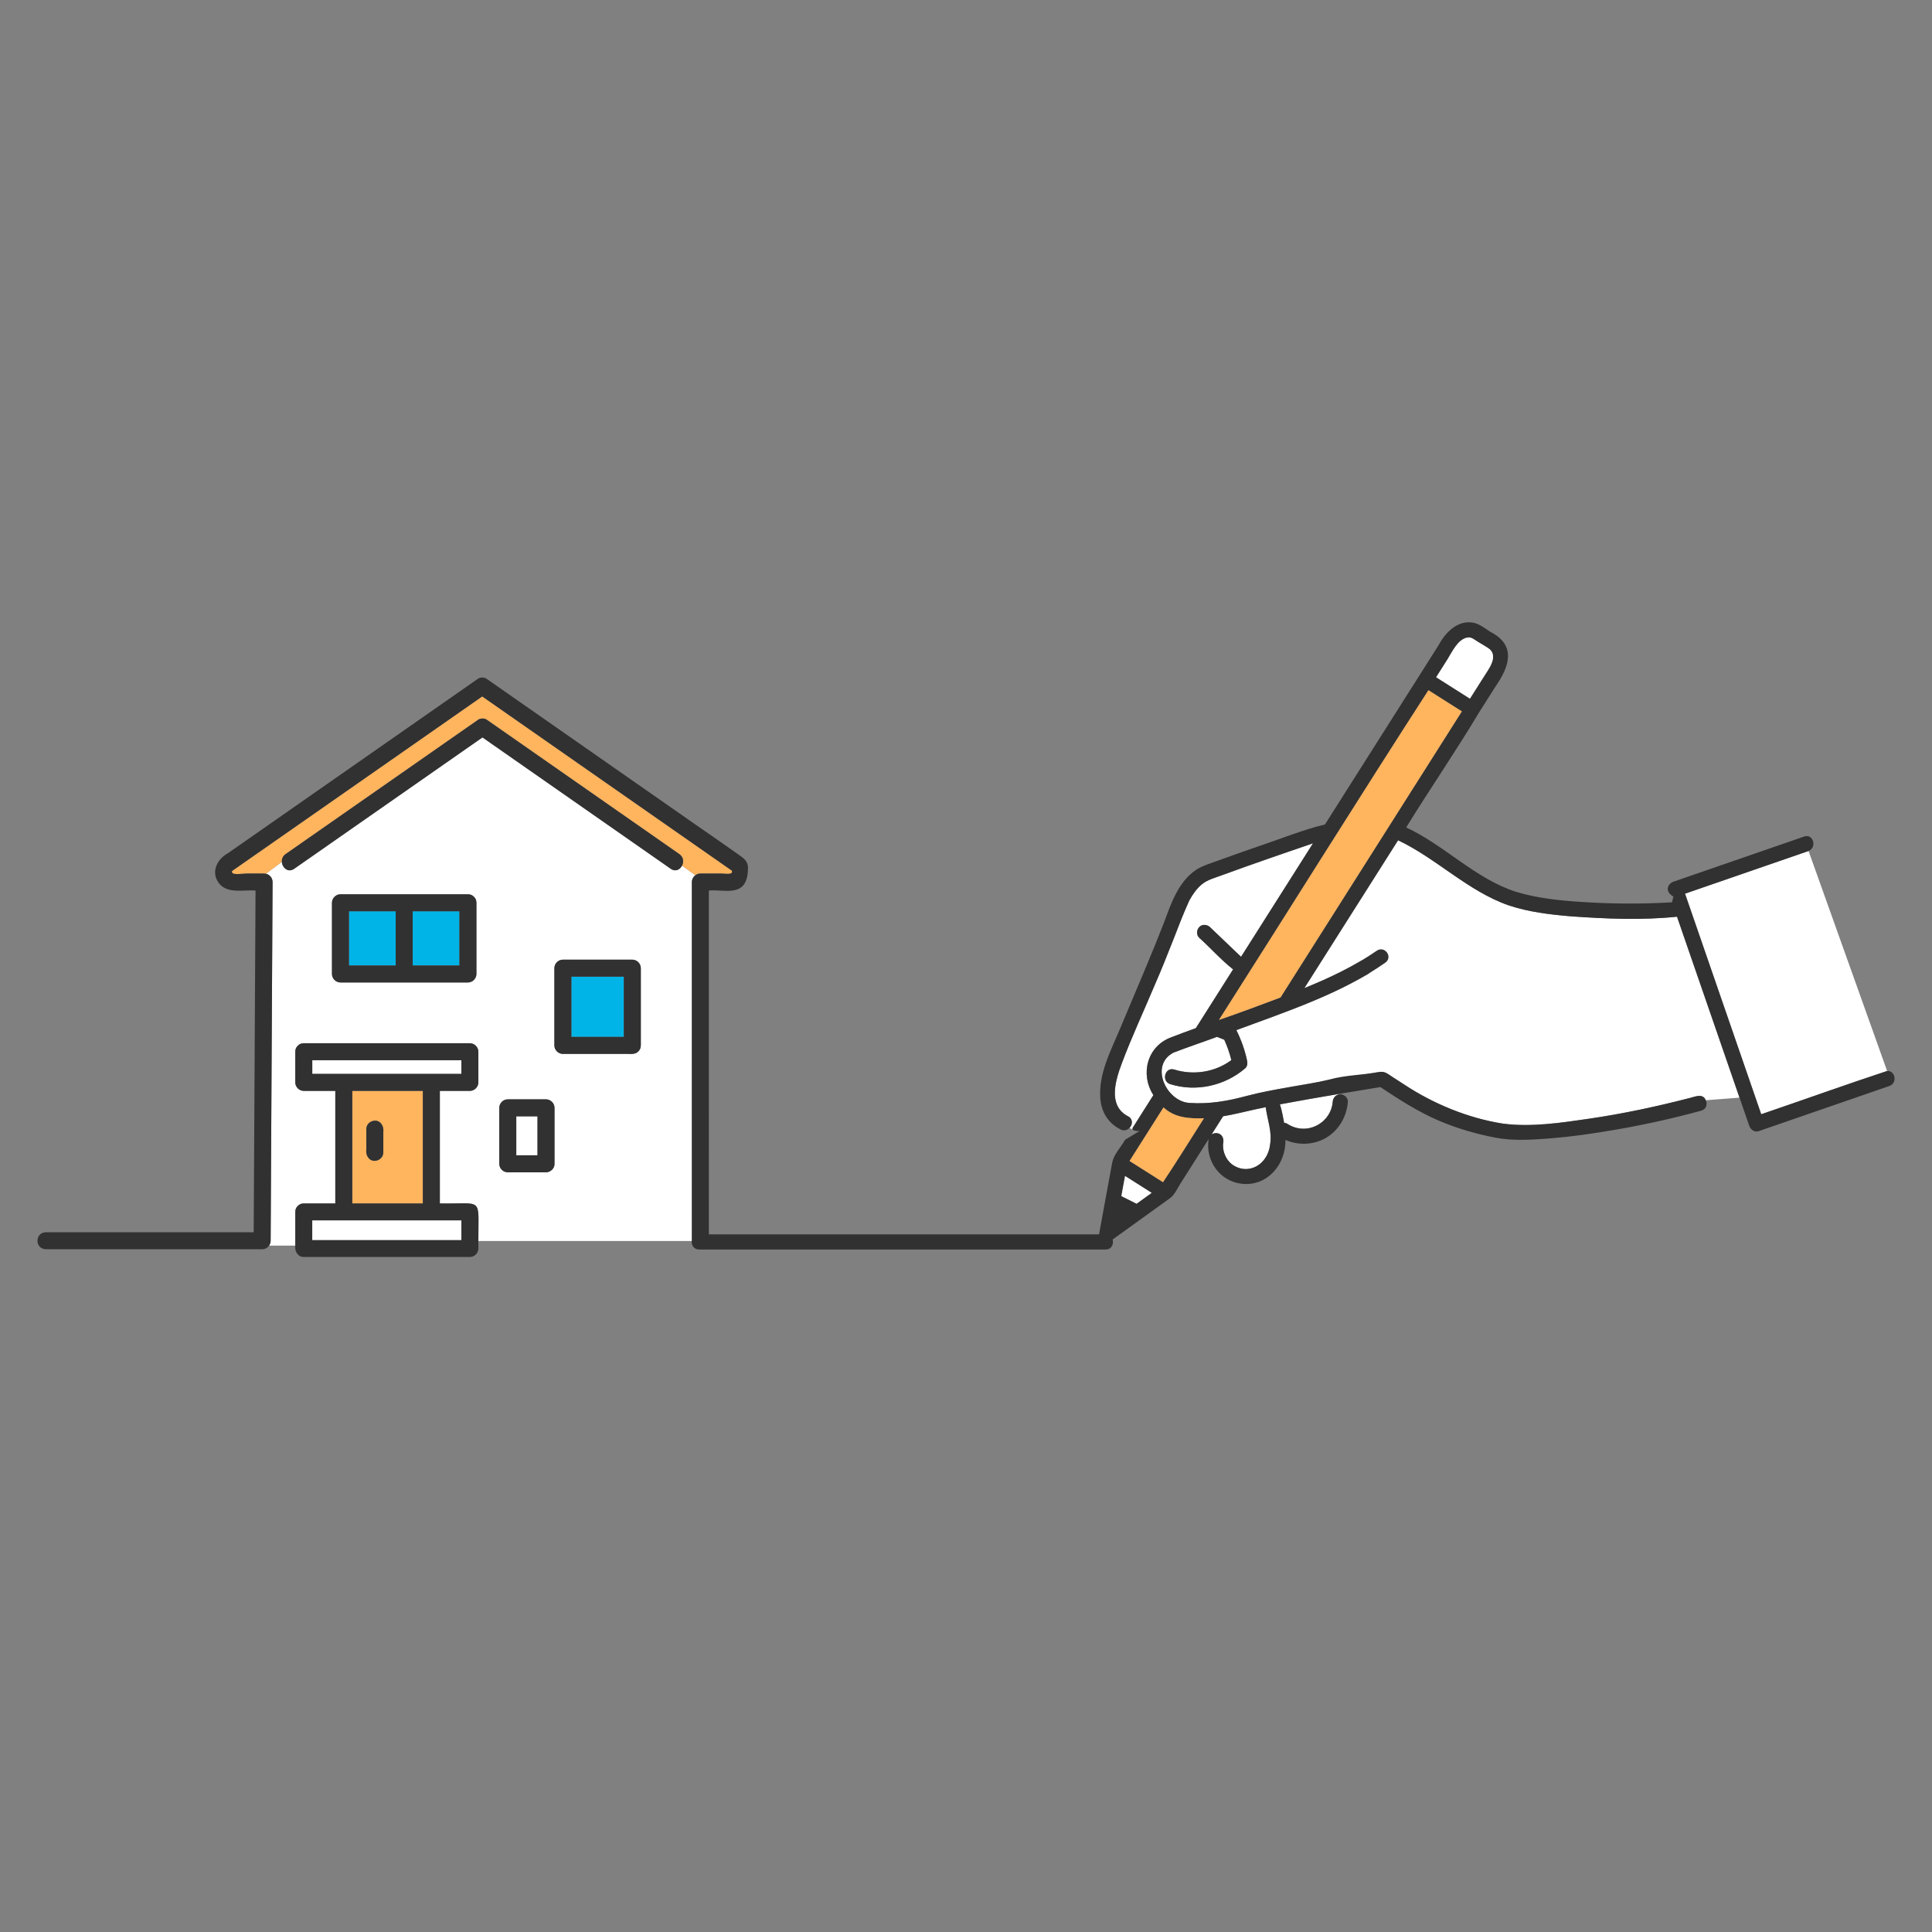
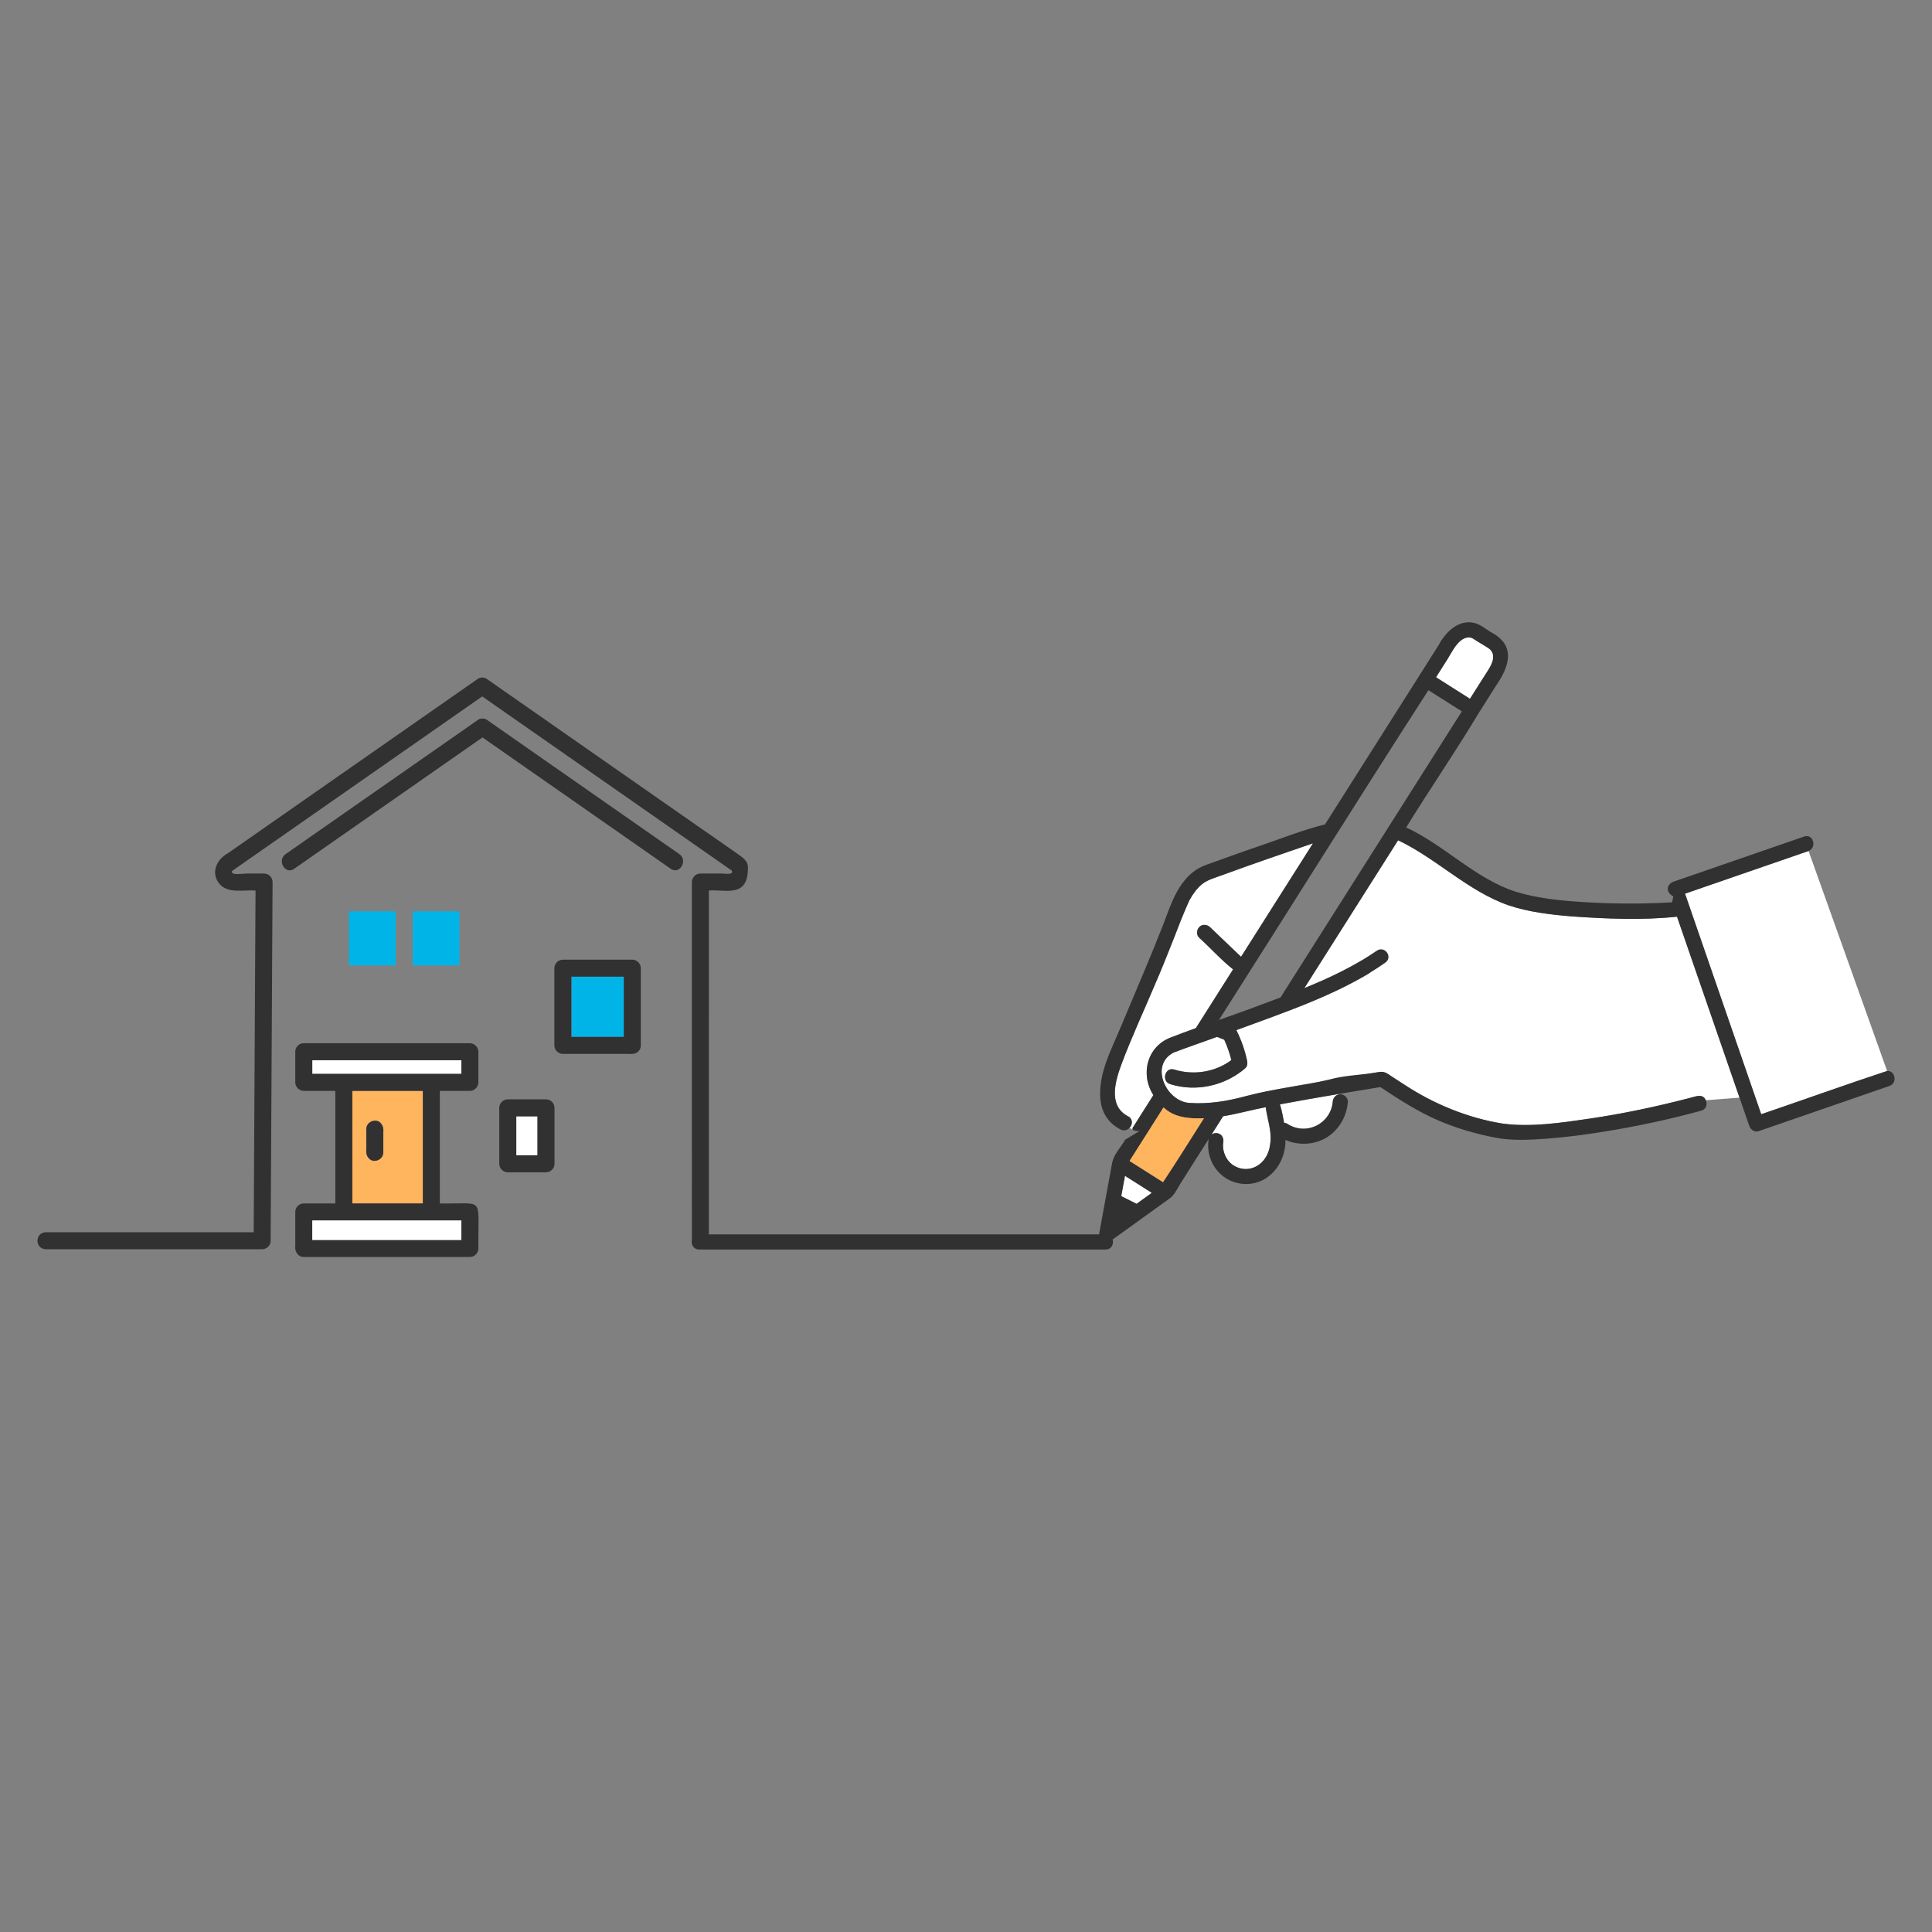
<svg xmlns="http://www.w3.org/2000/svg" id="_レイヤー_1" data-name="レイヤー_1" viewBox="0 0 1700.79 1700.79">
  <rect x="0" y="0" width="1700.79" height="1700.79" fill="#808080" stroke="none" />
  <defs>
    <style>
      .cls-1 {
        fill: #313131;
      }

      .cls-2 {
        fill: #fff;
      }

      .cls-3 {
        fill: #ffb45e;
      }

      .cls-4 {
        fill: #00b4e8;
      }
    </style>
  </defs>
  <g>
    <path class="cls-2" d="M1003.13,983.35c4.07-6.43,8.15-12.86,12.22-19.29-11.95-18.73-5.35-43.28,15.87-50.96,7.13-2.77,14.31-5.41,21.51-8.01,10.93-17.25,21.86-34.49,32.79-51.74-10.61-8.33-19.74-18.75-29.82-27.81-2.69-2.57-2.39-6.81,0-9.42,2.47-2.69,6.9-2.41,9.42,0,9.14,8.73,18.27,17.45,27.41,26.18,21.11-33.3,42.22-66.6,63.33-99.91-26.72,9-53.42,18.61-80.03,28.05-6.04,2.25-12.9,3.96-17.93,8.15-4.55,3.78-8.01,8.85-10.86,13.98-5.86,10.54-9.26,22.68-13.73,33.86-5.31,13.29-10.8,26.5-16.34,39.69-9.72,23.16-20.44,46.07-29.28,69.58-5.75,15.28-12.77,37.67,5.44,47.07,4.14,2,4.17,7.1,1.28,10.05.61.49,1.22.94,1.87,1.32,2.28-3.6,4.56-7.2,6.84-10.79Z" />
    <path class="cls-2" d="M1531.09,965.59c-18.27-52.88-36.53-105.75-54.79-158.63-30.66,3.25-62.23,1.86-92.96-.28-18.52-1.55-37.52-3.78-55.23-9.68-35.9-12.43-63.29-41.29-97.4-57.25-27.49,43.37-54.99,86.75-82.48,130.12,16.86-6.87,33.44-14.42,49-23.57,7.41-4.36,14.11,7.16,6.72,11.5-36.5,20.51-76.15,34.83-115.58,49,4.27,8.62,7.54,17.71,9.49,27.15.46,2.23.14,4.89-1.71,6.48-17.96,15.43-43.22,21.07-65.94,13.95-8.17-2.56-4.66-15.42,3.54-12.85,16.89,5.3,36.03,2.29,50.23-8.32-1.89-7.62-4.58-14.95-8.22-21.94-14.26,5.09-28.58,9.94-42.71,15.34-21.44,11.11-6.25,43.49,14.32,44.33,17.26,1.16,33.66-1.72,50.24-6.22,35.05-8.49,71-13.06,106.5-19.38,3.57-.58,7.17-1.37,10.77-1.75,4.39-.46,7,1.91,10.53,4.23,3.55,2.33,7.12,4.65,10.71,6.92,26.11,17.33,55.81,29.47,86.79,34.39,24.78,3.3,51.34-.7,75.85-4.29,29.18-4.28,58.15-10.24,86.69-17.73,5.5-1.06,13.35-5.48,16.19,1.47l29.67-2.28c-.08-.23-.16-.46-.24-.69Z" />
    <path class="cls-2" d="M1577.4,754.24c-31.34,10.83-62.69,21.65-94.03,32.48,22.36,64.73,44.72,129.45,67.07,194.18,36.97-12.58,73.77-25.86,110.84-38.09l-69.17-193.69c-4.87,1.78-9.81,3.39-14.71,5.11Z" />
    <path class="cls-2" d="M1126.74,972.17c1.7,5.26,2.67,10.83,3.7,16.25.96.07,1.91.33,2.76.87,8.01,5.11,18.27,5.88,26.5,1.37,7.71-4.22,12.93-12.53,13.52-20.7.24-3.24,2.36-6.02,5.56-6.55v-.43c-17.37,2.95-34.73,5.94-52.05,9.18Z" />
    <path class="cls-2" d="M1072.23,997.68c3.7,1.02,5.26,4.64,4.65,8.19-.58,3.41-.05,7.36,1.47,10.96,3.99,10.4,16.92,15.18,26.89,10.36,7.58-3.4,11.72-11.51,12.87-19.74,1.89-11.09-2.49-22-3.88-32.78-12.61,2.41-24.99,5.92-37.5,7.98-3.4,5.36-6.8,10.73-10.2,16.09,1.67-1.12,3.86-1.57,5.69-1.06Z" />
    <path class="cls-1" d="M1661.28,942.81l4.05,11.32-4.05-11.32c-37.06,12.23-73.86,25.51-110.84,38.09h0c-22.36-64.73-44.72-129.45-67.07-194.18h0c36.24-12.52,72.48-25.04,108.72-37.55,0-.02.01-.02.02-.04l-3.8-10.65,3.8,10.65c7.61-2.99,4.22-15.48-3.84-12.71-33.57,11.6-67.14,23.19-100.72,34.79-4.8,1.66-9.61,3.32-14.41,4.98-4.74,1.64-8.24,8.38-.05,13.03-.6,2.68-.55,2.45-1.15,5.13-26.73,1.54-53.74,1.4-80.44-.38-19.03-1.26-38.36-3.28-56.69-8.81-36-11.47-63.02-41.01-96.91-56.75,20.86-33.87,43.53-66.72,63.93-100.85,4.99-7.87,9.98-15.74,14.97-23.62,12.03-17.34,18.12-35.96-4.68-47.64-4.29-2.72-8.84-6.44-13.82-7.8-14.08-3.69-25.76,7.87-31.79,19.35-33.37,52.64-66.74,105.28-100.1,157.92-19.39,4.76-38.07,12.35-57.3,18.83-12.65,4.26-25.21,8.81-37.77,13.35-5.97,2.16-12.59,4.1-17.93,7.48-16.2,10.63-22.42,29.87-28.87,47.14-5.28,13.57-10.81,27.03-16.42,40.47-7.1,17.02-14.32,33.99-21.47,50.99-8.32,20.21-19.82,40.81-18.01,63.39,1.08,10.95,6.03,20.8,17.77,26.86,3.16,1.63,6.12.58,8.01-1.45-2.66-2.16-5.07-5.26-8.18-8.37,3.11,3.11,5.52,6.21,8.18,8.37,2.89-2.97,2.85-8.04-1.28-10.05-18.21-9.4-11.19-31.79-5.44-47.07,8.84-23.51,19.56-46.42,29.28-69.58,10.77-24.27,19.38-49.5,30.16-73.73,2.83-5.07,6.26-10.07,10.76-13.81,5.23-4.35,12.43-6.03,18.64-8.41,26.21-9.81,52.93-18.66,79.33-27.78-21.11,33.3-42.22,66.6-63.33,99.91-9.14-8.73-18.27-17.45-27.41-26.18-2.52-2.41-6.95-2.69-9.42,0-2.39,2.61-2.69,6.85,0,9.42,10.08,9.06,19.21,19.49,29.82,27.81-10.93,17.25-21.86,34.49-32.79,51.74-7.2,2.59-14.38,5.24-21.51,8.01-21.22,7.68-27.82,32.24-15.87,50.96-6.11,9.64-12.22,19.28-18.33,28.92.2.73.29,1.06.48,1.79,2.51,1.12,5.44,1.31,9.37,0-1.32.44-2.53.71-3.65.83-3.97,2.42-8.83,5.37-12.8,7.79-3.64,6.53-9.65,12.4-11.27,19.82-.01.05-.02.11-.03.16-.01.07-.03.14-.04.21-3.76,20.66-7.69,41.29-11.36,61.96-.09.36-.15.73-.17,1.1-60.47,0-287.95,0-352.29,0-3.48,0-6.31,2.82-6.31,6.31-.3,3.72,2.52,7.04,6.31,7.02,71.38,0,283.02,0,353.39,0h4.7c5.22,0,7.25-4.94,6.11-8.8,16.51-11.9,33.03-23.8,49.54-35.69,4.56-2.66,7.27-8.99,10-13.3,8.33-13.14,16.65-26.27,24.98-39.41-3,18.93,9.66,37,28.98,39.31,22.68,2.6,38.99-16.97,38.65-38.57,11.03,4.84,24.17,4.49,34.81-1.34,11.78-6.45,19.16-18.96,20.12-32.2.28-3.97-4.01-7.31-7.76-6.55v10.73-10.73c-3.21.53-5.33,3.31-5.56,6.55-1.47,19.15-23.59,30.34-40.03,19.33-.85-.54-1.8-.8-2.76-.87-1.03-5.42-2-11-3.7-16.25,17.32-3.24,34.68-6.24,52.05-9.18v-2.59,2.59c12.12-2.05,24.25-4.06,36.38-6.02,16.38,10.86,33.01,21.64,51.12,29.41,15.89,6.82,32.99,11.81,49.96,15.08,14.82,2.86,30.39,2.02,45.34.9,20.73-1.55,41.37-4.5,61.84-8.08,24.97-4.37,49.76-9.84,74.21-16.55,4.58-1.26,5.51-5.75,4.06-9.14-.01,0-.02-.01-.03-.02l-12.63.97,12.63-.97c-2.78-6.57-9.56-2.95-14.87-1.81-28.92,7.41-58.11,13.69-87.65,18.02-24.61,3.6-51.3,7.66-76.2,4.35-30.48-4.81-61.03-17.43-86.79-34.39-3.59-2.27-7.16-4.59-10.71-6.92-3.53-2.32-6.14-4.69-10.54-4.23-14.95,2.82-29.98,2.65-44.7,6.72-23.45,5.71-48.74,7.95-72.57,14.42-16.58,4.5-32.98,7.38-50.24,6.22-20.54-.95-35.86-33.07-14.32-44.33,12.61-4.88,25.5-9.1,38.15-13.85,2.51.99,4.03,1.59,6.55,2.58,2.65,5.75,4.69,11.73,6.23,17.88-14.2,10.61-33.34,13.62-50.23,8.32-8.2-2.57-11.71,10.29-3.54,12.85,22.72,7.13,47.98,1.49,65.94-13.95,1.85-1.59,2.17-4.25,1.71-6.48-1.94-9.44-5.21-18.52-9.49-27.15,45.02-16.83,91.83-31.68,131.34-59.55,6.66-5.12-.91-15.11-7.81-10.32-19.6,13.59-41.39,23.86-63.68,32.93,27.49-43.37,54.99-86.74,82.48-130.12.06-.02.09-.03.15-.04,33.94,16.22,61.43,44.79,97.25,57.29,17.7,5.9,36.71,8.13,55.23,9.68,30.73,2.14,62.3,3.54,92.96.28,18.34,53.11,36.69,106.22,55.03,159.32l2.2-.17-2.2.17c2.86,8.28,5.72,16.56,8.58,24.84,1.12,3.23,4.61,5.89,8.19,4.65,33.57-11.6,67.14-23.19,100.72-34.79,4.8-1.66,9.61-3.32,14.41-4.98,7.5-2.59,5.01-13.93-1.95-13.2ZM1076.74,982.66c12.5-2.07,24.89-5.57,37.5-7.98,1.39,10.78,5.78,21.69,3.88,32.78-1.62,16.96-18.8,28.09-33.48,17.65-5.67-4.4-8.93-12.44-7.76-19.23.3-1.77.07-3.56-.7-5.04-1.61-3.43-6.5-4.37-9.64-2.09,3.4-5.36,6.8-10.73,10.2-16.09ZM1000.57,1059.62c-4.46-2.23-8.92-4.46-13.38-6.69,1.08-5.88,2.16-11.75,3.25-17.63,7.78,4.93,15.57,9.87,23.35,14.8-4.4,3.17-8.81,6.35-13.22,9.52ZM1024.27,974.88c9.85,9.19,22.71,10.03,35.59,9.54-11.99,18.82-23.65,37.7-36.03,56.28-9.82-6.22-19.63-12.44-29.45-18.67,9.96-15.72,19.93-31.44,29.89-47.15ZM1274.15,580.67c4.23-6.67,8.93-17.63,17.48-19.37,3.71-.93,6.78,2.3,9.82,4,3.26,2.07,7.22,4.11,10.14,6.38,7.4,7.26-1.75,18-5.8,24.76-3.92,6.19-7.84,12.37-11.76,18.56-9.9-6.28-19.8-12.55-29.7-18.83,3.28-5.17,6.55-10.34,9.83-15.51ZM1198.93,765.01c-23.89,37.7-47.79,75.39-71.68,113.09-18.01,6.84-35.97,13.44-54.16,19.76,61.63-96.66,122.23-193.96,184.4-290.25,9.8,6.21,19.6,12.42,29.4,18.63-29.32,46.25-58.64,92.51-87.96,138.77Z" />
    <path class="cls-2" d="M987.19,1052.93c4.46,2.23,8.92,4.46,13.38,6.69,4.41-3.17,8.81-6.35,13.22-9.52-7.78-4.93-15.57-9.87-23.35-14.8-1.08,5.88-2.16,11.76-3.25,17.63Z" />
-     <path class="cls-3" d="M1286.89,626.25c-9.8-6.21-19.6-12.42-29.4-18.63-62.18,96.29-122.78,193.59-184.4,290.25,18.19-6.32,36.14-12.92,54.16-19.76,53.21-83.95,106.43-167.9,159.64-251.85Z" />
    <path class="cls-3" d="M1055.78,984.54c-11.73,0-22.61-1.4-31.51-9.66-9.96,15.72-19.93,31.44-29.89,47.15,9.82,6.22,19.63,12.44,29.45,18.67,12.38-18.58,24.04-37.47,36.03-56.28-1.36.05-2.71.13-4.08.13Z" />
    <path class="cls-2" d="M1305.79,596.44c4.06-6.75,13.2-17.52,5.8-24.76-2.92-2.27-6.88-4.32-10.14-6.38-3.04-1.7-6.12-4.93-9.82-4-8.54,1.74-13.25,12.7-17.48,19.37-3.28,5.17-6.55,10.34-9.83,15.51,9.9,6.28,19.8,12.55,29.7,18.83,3.92-6.19,7.84-12.37,11.76-18.56Z" />
  </g>
  <g>
    <path class="cls-2" d="M454.5,1017.04h18.67v-34.3h-18.67v34.3Z" />
-     <path class="cls-3" d="M635.28,768.99c2.62,0,10.78,1.59,8.95-2.6-72.57-50.66-146.65-102.34-219.71-153.32-73.03,50.96-146.09,101.93-219.1,152.88-1.07.91-1.95,1-.74,2.66,1.18,1.62,10.58.37,12.61.37,1.03.04,16.55-.2,16.97.24l13.88-10.41c-.21-2.5.69-5.12,3.27-6.92,7.05-4.92,14.11-9.84,21.16-14.77,49.46-34.51,98.92-69.03,148.39-103.54,2.02-1.41,5.54-1.41,7.56,0,56.52,39.44,113.03,78.87,169.55,118.31,3.79,2.64,3.99,7.02,2.31,10.23l11.65,8.45c1.27-.98,2.83-1.59,4.55-1.59h18.71Z" />
-     <path class="cls-2" d="M609.08,1053.21c0-86.75,0-189.26,0-276.74,0-2.4,1.17-4.53,2.94-5.9l-11.65-8.45c-1.8,3.45-5.77,5.56-9.87,2.7-55.26-38.56-110.51-77.11-165.77-115.67-55.26,38.56-110.51,77.11-165.77,115.67-5.32,3.71-10.41-.91-10.83-6.01l-13.88,10.41c3.28.81,5.73,3.77,5.71,7.29-.07,13-.14,26-.21,39-.47,86.83-1.03,189.24-1.5,276.78,0,1.57-.52,3.03-1.36,4.23h23.05v-29.62c0-2.22.81-3.9,2.03-5.1.04-.05.09-.1.14-.14.09-.08.16-.17.25-.24,1.2-1.2,2.87-2,5.06-2h27.75v-99.08h-27.75c-4.06,0-7.49-3.44-7.49-7.49v-26.98c0-2.22.81-3.9,2.03-5.1.04-.05.09-.1.14-.15.09-.08.16-.17.25-.24,1.2-1.2,2.87-2,5.06-2h146.21c4.06,0,7.49,3.44,7.49,7.49v26.98c0,4.06-3.44,7.49-7.49,7.49h-26.42v99.08c38.86.65,33.71-6.52,33.91,33.06h187.99c-.06-13.08,0-26.18-.02-39.27ZM419.42,857.41c0,4.06-3.44,7.49-7.49,7.49h-112.21c-4.06,0-7.49-3.44-7.49-7.49v-62.67c0-4.06,3.44-7.49,7.49-7.49h112.21c2.22,0,3.9.81,5.1,2.03.05.04.09.09.15.14.08.09.17.17.24.26,1.2,1.2,2,2.87,2,5.06v62.67ZM488.15,981.36v43.16c.18,4.04-3.57,7.49-7.49,7.49h-33.65c-4.06,0-7.49-3.44-7.49-7.49v-49.27c0-4.06,3.44-7.49,7.49-7.49h33.65c4.06,0,7.49,3.44,7.49,7.49v6.1ZM564.13,860.73v59.56c0,2.22-.81,3.9-2.03,5.1-.04.05-.09.1-.14.15-.09.08-.17.17-.25.24-3.04,3.16-8.7,1.68-12.78,2-17.8,0-35.6,0-53.41,0-4.06,0-7.49-3.44-7.49-7.49v-67.99c0-4.06,3.44-7.49,7.49-7.49h61.12c4.06,0,7.49,3.44,7.49,7.49v8.42Z" />
    <path class="cls-1" d="M624.04,1092.48h-14.93c.24,9.32,14.69,9.33,14.93,0Z" />
    <path class="cls-1" d="M657.07,758.58c-1.59-2.49-3.88-4.11-6.21-5.77-13.43-9.56-27.04-18.87-40.56-28.3-60.66-42.33-121.33-84.66-181.99-126.99-2.08-1.45-5.48-1.45-7.56,0-73.41,51.22-146.81,102.44-220.22,153.67-9.39,5.08-15.02,16.43-8.06,25.97,7.47,10.12,21.66,5.94,32.49,6.81-.55,100.27-1.09,200.54-1.63,300.8H40.39c-9.82.23-9.92,14.71,0,14.97,17.51,0,177.95,0,190.38,0,2.52,0,4.77-1.28,6.12-3.21h-8.52,8.52c.85-1.2,1.35-2.66,1.36-4.23.48-87.79,1.03-189.72,1.5-276.78.07-13,.14-26,.21-39,.02-3.52-2.43-6.48-5.71-7.29l-14.09,10.57,14.09-10.57c-.41-.43-15.99-.18-16.97-.24-2.03,0-11.42,1.25-12.61-.37-1.21-1.66-.34-1.74.74-2.66,73.01-50.96,146.08-101.92,219.1-152.88,73.05,50.97,147.14,102.66,219.71,153.32,1.83,4.19-6.34,2.6-8.95,2.6h-18.71c-1.71,0-3.28.61-4.55,1.59l14.01,10.16-14.01-10.16c-1.77,1.37-2.94,3.5-2.94,5.9v106.98c.02,69.67-.04,139.35.02,209.02h14.93c.06-102.83,0-205.68.02-308.52,14.1-1.42,34.54,7.42,34.42-20.29-.02-1.79-.44-3.59-1.41-5.1Z" />
    <path class="cls-3" d="M372.24,960.34h-62.1v99.08h62.1v-99.08ZM337.44,996.56v17.87c0,4.2-3.43,7.3-7.49,7.49-4.04.18-7.49-3.57-7.49-7.49v-20.4c0-4.2,3.43-7.31,7.49-7.49,5.31-.18,8.19,5.29,7.49,10.01Z" />
    <path class="cls-4" d="M404.44,802.23h-41.13v47.69h41.13v-47.69Z" />
    <path class="cls-4" d="M348.34,802.23h-41.13v47.69h41.13v-47.69Z" />
-     <path class="cls-1" d="M355.83,864.9h56.1c4.05,0,7.49-3.43,7.49-7.49v-62.67c0-2.2-.8-3.87-2-5.06-.07-.09-.16-.17-.24-.26-.05-.04-.1-.09-.15-.14-1.2-1.22-2.88-2.03-5.1-2.03h-112.21c-4.05,0-7.49,3.43-7.49,7.49v62.67c0,4.05,3.43,7.49,7.49,7.49h56.11ZM363.31,802.23h41.13v47.69h-41.13v-47.69ZM307.21,802.23h41.13v47.69h-41.13v-47.69Z" />
    <path class="cls-4" d="M503.01,859.79v53.01h46.15v-53.01h-46.15Z" />
    <path class="cls-1" d="M556.64,844.82h-61.12c-4.05,0-7.49,3.43-7.49,7.49v67.99c0,4.05,3.43,7.49,7.49,7.49h53.41c4.08-.31,9.74,1.16,12.78-2,.09-.07.17-.16.25-.24.04-.05.09-.09.14-.15,1.22-1.2,2.03-2.88,2.03-5.1v-67.99c0-4.05-3.43-7.49-7.49-7.49ZM549.15,911.87v.94h-46.15v-53.01h46.15v52.08Z" />
    <path class="cls-1" d="M588.28,753.37l12.09,8.77c1.68-3.21,1.48-7.59-2.31-10.23-56.52-39.44-113.03-78.87-169.55-118.31-2.02-1.41-5.54-1.41-7.56,0-49.46,34.51-98.93,69.03-148.39,103.54-7.06,4.92-14.11,9.84-21.16,14.77-2.58,1.8-3.48,4.42-3.27,6.92l9.79-7.34-9.79,7.34c.42,5.1,5.51,9.72,10.83,6.01,55.26-38.56,110.52-77.11,165.77-115.67,55.26,38.56,110.51,77.11,165.77,115.67,4.1,2.86,8.07.75,9.87-2.7l-12.09-8.77Z" />
    <path class="cls-1" d="M329.95,986.55c-4.06.18-7.49,3.29-7.49,7.49v17.87c-.7,4.72,2.18,10.2,7.49,10.01,4.06-.18,7.49-3.29,7.49-7.49v-17.87c.7-4.72-2.18-10.2-7.49-10.01Z" />
    <path class="cls-1" d="M480.66,967.77h-33.65c-4.05,0-7.49,3.43-7.49,7.49v49.27c0,4.05,3.43,7.49,7.49,7.49h33.65c3.92,0,7.67-3.44,7.49-7.49v-49.27c0-4.05-3.43-7.49-7.49-7.49ZM473.17,1017.04h-18.67v-34.3h18.67v34.3Z" />
    <path class="cls-2" d="M274.91,933.36v12.01h131.24v-12.01h-131.24Z" />
    <path class="cls-1" d="M411.53,1092.48h9.59c-.17-39.67,4.85-32.38-33.91-33.06v-99.08h26.42c4.05,0,7.49-3.43,7.49-7.49v-26.98c0-4.05-3.43-7.49-7.49-7.49h-146.21c-2.2,0-3.87.8-5.06,2-.09.07-.17.16-.25.24-.04.05-.09.09-.14.15-1.22,1.2-2.03,2.88-2.03,5.1v26.98c0,4.05,3.43,7.49,7.49,7.49h27.75v99.08h-27.75c-2.2,0-3.87.8-5.06,2-.09.07-.17.16-.25.24-.04.05-.09.09-.14.14-1.22,1.2-2.03,2.88-2.03,5.1v29.62h8.91-8.91c-.7,4.84,2.14,10.07,7.49,10.04h146.21c4.05,0,7.49-3.43,7.49-7.49v-6.6h-9.59ZM285.78,945.37h-10.87v-12.01h131.24v12.01h-120.37ZM372.24,960.34v99.08h-62.1v-99.08h62.1ZM406.15,1091.6h-131.24v-17.2h131.24v17.2Z" />
    <path class="cls-2" d="M274.91,1091.6h131.24v-17.2h-131.24v17.2Z" />
  </g>
</svg>